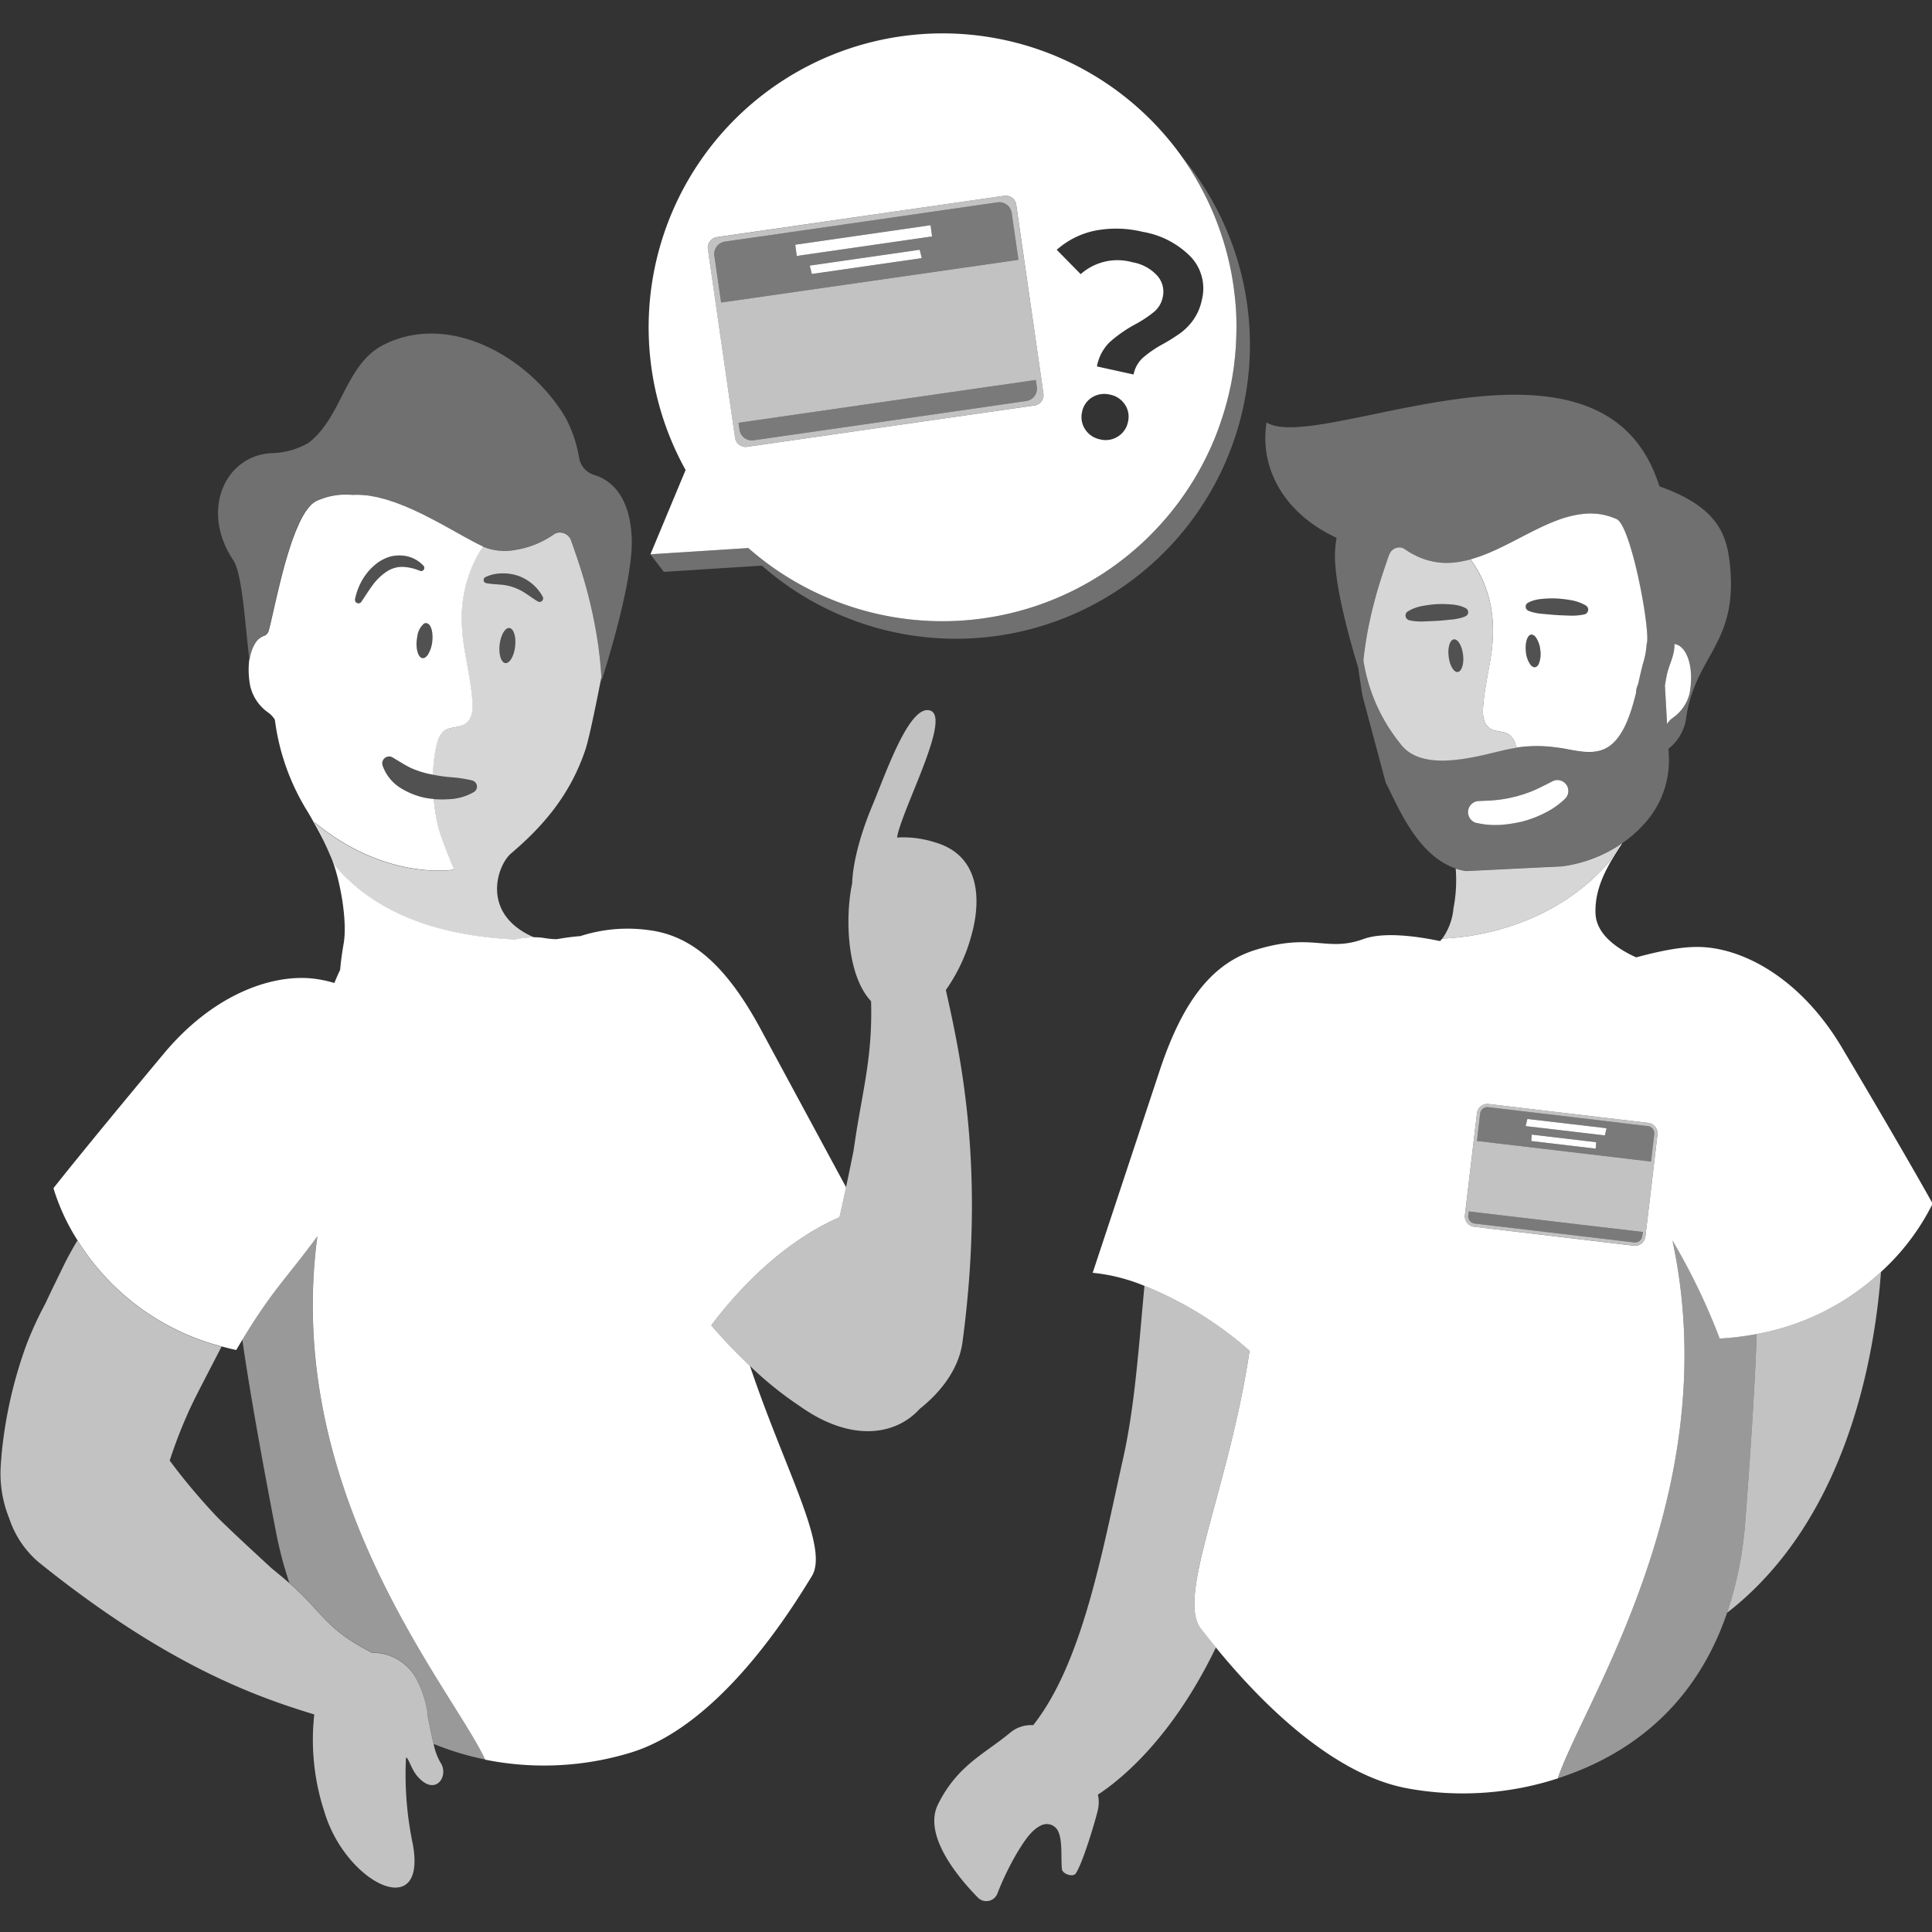
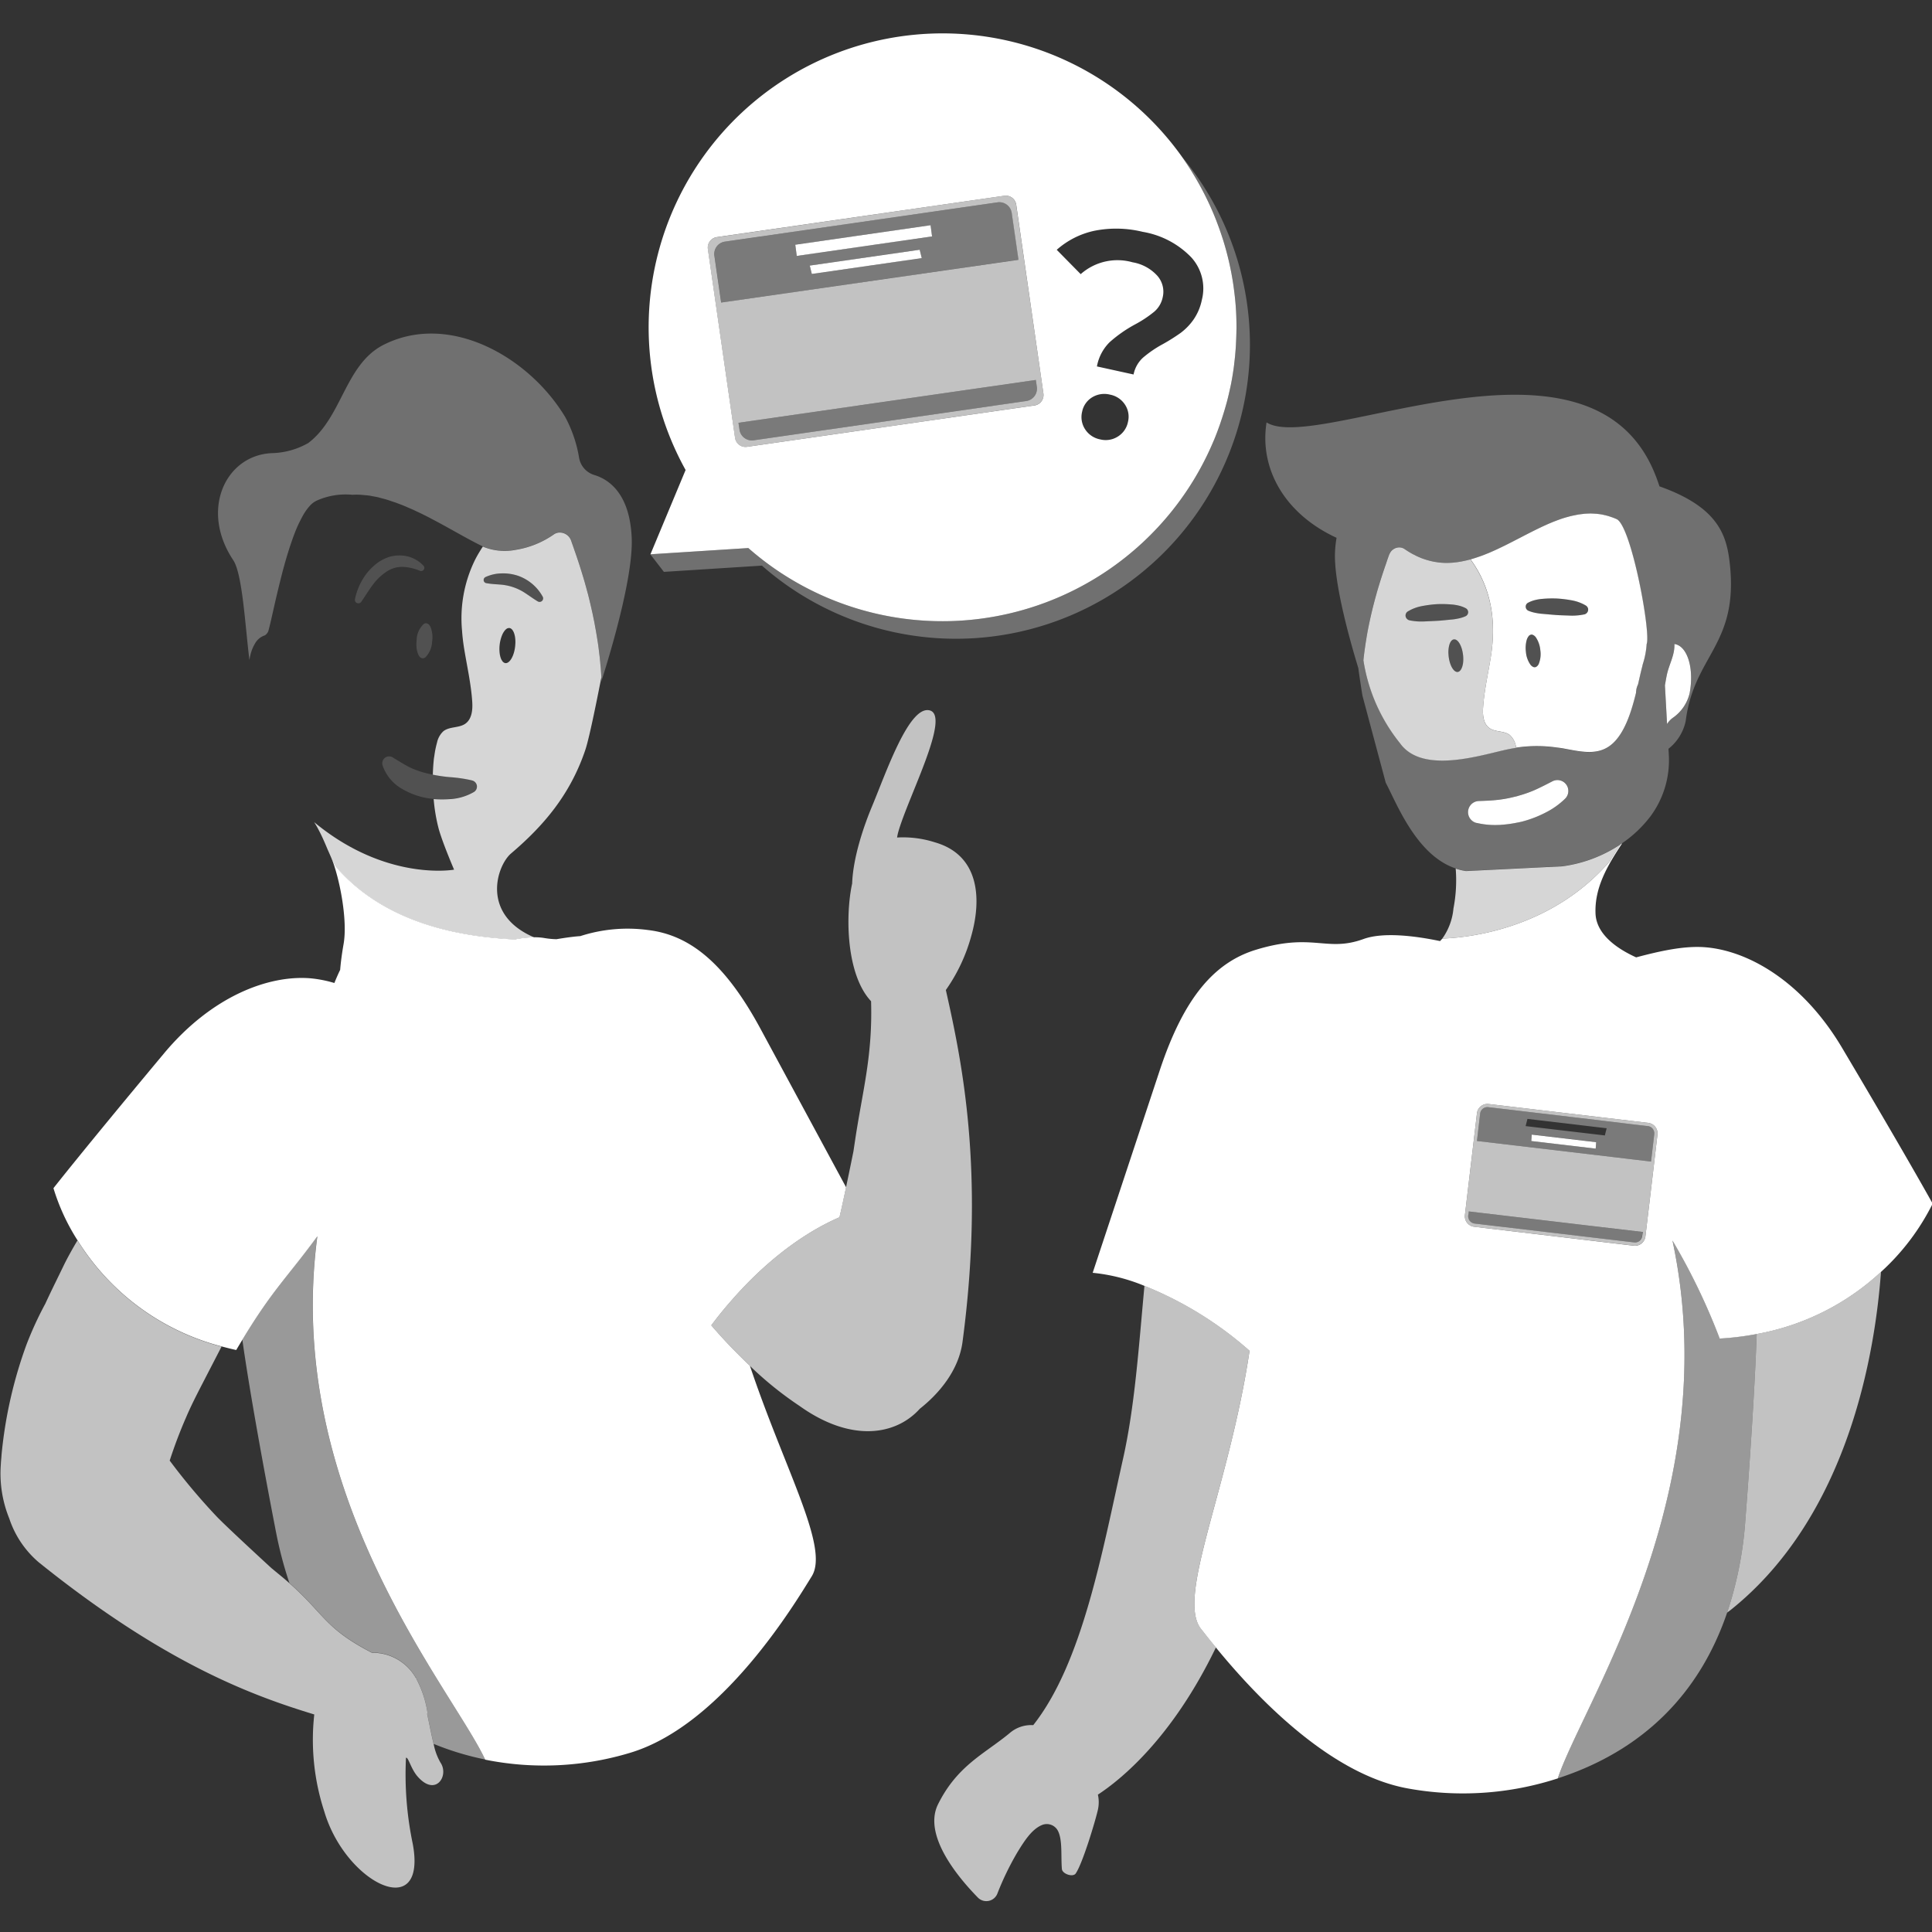
<svg xmlns="http://www.w3.org/2000/svg" viewBox="0 0 300 300">
  <rect x="0" y="0" width="300" height="300" fill="#333333" stroke="none" />
  <g fill="#fff">
    <path d="m 185.15 26.79 a 45.8 45.8 0 0 1 3.69 7.38 c .04 .11 .08 .21 .12 .32 q .44 1.15 .82 2.32 c .03 .09 .06 .18 .09 .27 a 45.99 45.99 0 0 1 1.33 5.28 c .03 .15 .05 .29 .08 .44 q .2 1.1 .34 2.21 c .02 .19 .05 .37 .07 .56 .1 .84 .18 1.68 .23 2.52 0 .04 .01 .08 .01 .12 q .08 1.35 .07 2.72 c 0 .17 -.01 .35 -.01 .52 q -.02 1.07 -.08 2.14 -.02 .38 -.05 .75 c -.05 .7 -.13 1.39 -.21 2.09 -.03 .2 -.04 .4 -.07 .61 q -.18 1.33 -.44 2.65 c -.03 .15 -.07 .3 -.1 .46 q -.23 1.09 -.51 2.17 c -.07 .28 -.15 .55 -.23 .82 q -.27 .95 -.58 1.89 c -.09 .26 -.17 .52 -.26 .78 -.3 .87 -.62 1.73 -.98 2.58 a 45.66 45.66 0 0 1 -64.8 22.05 q -1.63 -.93 -3.15 -1.97 a 45.66 45.66 0 0 1 -4.33 -3.37 l -15.22 .97 2.11 2.73 15.22 -.97 a 45.65 45.65 0 0 0 65.19 -63.53 c .53 .74 1.02 1.49 1.5 2.26 q .08 .11 .15 .23 z" opacity=".3" />
    <path d="m 49.27 191.96 c -4.7 6.43 -6.89 8.22 -11.64 16.06 1.17 8.32 3.53 21.11 5.08 29.11 q .08 .44 .17 .87 a 60.79 60.79 0 0 0 2.06 7.81 c 5.52 4.89 5.47 7 12.81 10.8 a 7.7 7.7 0 0 1 6.8 3.88 l .02 -.05 c .06 .13 .11 .26 .17 .39 a 16.37 16.37 0 0 1 1.65 5.16 l -.07 .08 c .37 1.69 .68 3.34 1.02 4.72 a 43.98 43.98 0 0 0 7.99 2.42 c -5.16 -11.06 -31.39 -41.26 -26.06 -81.25 z" opacity=".5" />
    <path d="m 79.35 132.53 c 4.99 -4.25 9.18 -9.07 11.55 -16.12 .67 -2.02 1.98 -8.69 2.48 -11.24 -.01 -.16 -.02 -.32 -.03 -.49 -.03 -.41 -.05 -.82 -.09 -1.22 -.02 -.18 -.04 -.36 -.05 -.54 -.04 -.41 -.08 -.83 -.13 -1.23 -.02 -.16 -.04 -.32 -.06 -.48 -.05 -.42 -.1 -.84 -.16 -1.24 -.02 -.14 -.04 -.28 -.07 -.43 -.06 -.42 -.13 -.84 -.2 -1.25 -.02 -.12 -.04 -.23 -.06 -.35 -.08 -.43 -.15 -.85 -.23 -1.26 -.02 -.1 -.04 -.2 -.06 -.31 -.09 -.42 -.17 -.84 -.26 -1.25 -.02 -.09 -.04 -.17 -.06 -.26 -.09 -.42 -.19 -.83 -.28 -1.23 -.02 -.07 -.04 -.14 -.05 -.21 -.1 -.41 -.2 -.82 -.3 -1.21 l -.05 -.17 c -.11 -.4 -.21 -.8 -.32 -1.18 -.01 -.03 -.02 -.06 -.02 -.08 -.11 -.4 -.23 -.8 -.34 -1.18 l -.02 -.05 c -.72 -2.42 -1.42 -4.34 -1.86 -5.61 a 1.87 1.87 0 0 0 -.77 -.96 1.85 1.85 0 0 0 -.75 -.27 1.74 1.74 0 0 0 -.4 -.01 1.64 1.64 0 0 0 -.77 .29 14.21 14.21 0 0 1 -2.9 1.56 14.07 14.07 0 0 1 -2.96 .82 8.95 8.95 0 0 1 -5 -.43 l -.15 -.07 c -.28 .42 -.56 .87 -.83 1.34 q -.2 .36 -.39 .73 a 20.57 20.57 0 0 0 -2.02 10.92 c .06 .87 .16 1.77 .31 2.72 .45 2.81 1.1 5.59 1.28 8.42 .08 1.24 -.06 2.67 -1.08 3.38 -.99 .69 -2.46 .41 -3.41 1.17 a 3.37 3.37 0 0 0 -.98 1.76 14.89 14.89 0 0 0 -.41 2.02 c -.03 .2 -.07 .4 -.09 .61 -.01 .1 -.02 .21 -.03 .31 -.06 .66 -.1 1.34 -.12 2.04 a 23.55 23.55 0 0 0 2.6 .38 21.63 21.63 0 0 1 3.4 .49 l .11 .03 a .98 .98 0 0 1 .27 1.79 8.34 8.34 0 0 1 -3.78 1.11 17.74 17.74 0 0 1 -2.47 -.01 26.73 26.73 0 0 0 .77 4.58 c .6 2.2 2.4 6.38 2.4 6.38 s -10.53 1.91 -21.73 -7.38 c .22 .34 .42 .68 .6 1.02 .06 .11 .12 .23 .18 .34 .12 .23 .23 .45 .34 .68 .06 .13 .12 .25 .18 .38 q .15 .33 .29 .65 c .06 .13 .11 .26 .17 .39 l .35 .83 c .16 .36 .32 .71 .47 1.07 .06 .12 .12 .25 .17 .37 .07 .14 .13 .28 .2 .43 .14 .27 .28 .54 .43 .81 7.68 8.91 19.51 10.87 27.74 11.27 .29 -.06 .58 -.11 .86 -.15 a 14.66 14.66 0 0 1 2.21 -.18 c -8.39 -3.58 -5.81 -11.17 -3.62 -13.04 z m -3.84 -41.98 h -.01 a .5 .5 0 0 1 -.12 -.94 6.11 6.11 0 0 1 2.43 -.57 7.27 7.27 0 0 1 2.61 .36 7.02 7.02 0 0 1 3.86 3.27 .55 .55 0 0 1 -.77 .72 l -.02 -.01 c -.68 -.41 -1.27 -.85 -1.87 -1.24 a 8.03 8.03 0 0 0 -1.84 -.93 8.18 8.18 0 0 0 -2.01 -.43 c -.71 -.06 -1.46 -.08 -2.26 -.23 z m 2.53 12.16 a 1.39 1.39 0 0 1 -.1 -.16 1.35 1.35 0 0 1 -.08 -.12 2.77 2.77 0 0 1 -.21 -.64 c -.01 -.06 -.03 -.12 -.04 -.19 a 5.76 5.76 0 0 1 .36 -2.99 2.88 2.88 0 0 1 .41 -.7 1.42 1.42 0 0 1 .23 -.23 .69 .69 0 0 1 .49 -.16 c .58 .07 .96 1.06 .93 2.31 -.01 .18 -.02 .36 -.04 .55 -.17 1.5 -.85 2.66 -1.52 2.59 a .69 .69 0 0 1 -.42 -.26 z" opacity=".8" />
    <path d="m 194.03 209.74 a 56.15 56.15 0 0 0 -16.32 -10.08 c -.91 9.77 -1.5 18.72 -3.34 26.93 -3.22 14.39 -6.28 31.6 -13.93 41.29 a 5.12 5.12 0 0 0 -3.7 1.27 c -3.86 3.19 -8.08 4.98 -11.08 11.01 -2.37 4.77 3.03 11.27 6.18 14.49 a 1.84 1.84 0 0 0 3.03 -.61 44.4 44.4 0 0 1 3.1 -6.4 c 1.15 -1.88 2.29 -3.63 3.85 -4.26 a 1.95 1.95 0 0 1 2.47 .94 c .72 1.44 .43 3.95 .6 5.9 .07 .76 1.71 1.32 2.14 .7 1.05 -1.5 3 -7.96 3.44 -9.85 a 5.41 5.41 0 0 0 .01 -2.4 c 3.53 -2.31 11.51 -8.72 18.33 -22.86 -1.02 -1.25 -1.81 -2.26 -2.32 -2.9 -3.89 -4.92 4.32 -21.67 7.54 -43.17 z" opacity=".7" />
    <path d="m 223.97 145.74 c 5.55 -.19 17.52 -2.17 26 -12 .5 -.87 1.06 -1.73 1.64 -2.61 a 21.42 21.42 0 0 1 -9 3.39 l -14.97 .74 a 8.94 8.94 0 0 1 -1.6 -.39 23.07 23.07 0 0 1 -.35 6.21 9.5 9.5 0 0 1 -1.72 4.65 z" opacity=".8" />
    <path d="m 235.37 115.79 a 3.13 3.13 0 0 0 -.91 -1.63 c -.88 -.71 -2.24 -.44 -3.17 -1.09 -.95 -.66 -1.08 -1.99 -1 -3.14 .17 -2.64 .77 -5.22 1.19 -7.83 .91 -5.66 -.09 -9.77 -1.65 -12.8 a 18.46 18.46 0 0 0 -1.5 -2.43 c -.06 .02 -.13 .03 -.19 .04 -.28 .08 -.57 .14 -.85 .2 l -.03 .01 c -.12 .02 -.23 .05 -.35 .07 -.29 .05 -.58 .1 -.87 .13 -.11 .01 -.22 .03 -.32 .04 -.37 .03 -.73 .05 -1.1 .05 -.03 0 -.06 0 -.09 0 a 10.93 10.93 0 0 1 -1.2 -.08 c -.1 -.01 -.2 -.03 -.3 -.05 -.3 -.04 -.59 -.1 -.89 -.17 -.14 -.03 -.27 -.07 -.41 -.11 -.27 -.07 -.53 -.16 -.79 -.25 -.14 -.05 -.29 -.11 -.43 -.17 -.22 -.09 -.44 -.19 -.66 -.3 l -.15 -.08 c -.13 -.07 -.26 -.12 -.38 -.19 a 13.31 13.31 0 0 1 -1.2 -.74 1.45 1.45 0 0 0 -.69 -.26 1.65 1.65 0 0 0 -1.62 .91 1.55 1.55 0 0 0 -.1 .2 c -.14 .39 -.3 .84 -.47 1.36 -.29 .83 -.63 1.84 -.98 2.97 -.19 .62 -.39 1.27 -.58 1.97 -.11 .39 -.22 .8 -.33 1.22 -.22 .84 -.43 1.72 -.63 2.64 s -.39 1.88 -.55 2.87 c -.18 1.09 -.34 2.21 -.46 3.37 a 27.08 27.08 0 0 0 5.67 12.87 c 3.21 4.52 11.2 2.27 15.75 1.19 .81 -.19 1.57 -.35 2.31 -.46 -.03 -.13 -.04 -.24 -.07 -.33 z m -8.2 -12.74 c -.01 .05 -.02 .1 -.03 .15 a 2.69 2.69 0 0 1 -.15 .5 c -.15 .36 -.36 .6 -.63 .64 -.62 .07 -1.25 -1.01 -1.41 -2.4 -.02 -.18 -.03 -.35 -.04 -.51 a 4.73 4.73 0 0 1 .06 -.93 c .12 -.7 .41 -1.18 .8 -1.22 .62 -.07 1.25 1.01 1.41 2.4 a 5.07 5.07 0 0 1 -.01 1.37 z m .34 -7.34 l -.01 .01 a 5.49 5.49 0 0 1 -1.09 .33 8.33 8.33 0 0 1 -1.07 .16 c -.71 .06 -1.42 .15 -2.12 .19 s -1.42 .07 -2.13 .1 a 9.08 9.08 0 0 1 -2.2 -.17 h -.01 a .83 .83 0 0 1 -.49 -.32 .74 .74 0 0 1 .22 -1.07 6.53 6.53 0 0 1 2.16 -.82 18.34 18.34 0 0 1 2.27 -.3 16.84 16.84 0 0 1 2.29 .04 6.93 6.93 0 0 1 1.14 .17 4.59 4.59 0 0 1 1.12 .41 .72 .72 0 0 1 .31 .32 .69 .69 0 0 1 -.39 .95 z" opacity=".8" />
    <path d="m 64.7 99.34 a 5.88 5.88 0 0 0 -.03 1.06 3.7 3.7 0 0 0 .21 1.05 1.73 1.73 0 0 0 .26 .49 .62 .62 0 0 0 .94 .11 3.76 3.76 0 0 0 1.02 -2.42 4.37 4.37 0 0 0 -.27 -2.32 1.4 1.4 0 0 0 -.18 -.27 .74 .74 0 0 0 -.29 -.21 .54 .54 0 0 0 -.15 -.05 .65 .65 0 0 0 -.41 .11 3.51 3.51 0 0 0 -1.1 2.45 z" opacity=".15" />
-     <path d="m 79.12 97.53 a .69 .69 0 0 0 -.49 .16 1.42 1.42 0 0 0 -.23 .23 2.84 2.84 0 0 0 -.41 .7 5.44 5.44 0 0 0 -.38 1.5 5.5 5.5 0 0 0 .02 1.49 c .01 .07 .03 .13 .04 .19 a 2.77 2.77 0 0 0 .21 .64 1.16 1.16 0 0 0 .08 .12 1.39 1.39 0 0 0 .1 .16 .69 .69 0 0 0 .44 .27 c .66 .08 1.34 -1.08 1.52 -2.59 .02 -.19 .03 -.37 .04 -.55 .01 -1.27 -.36 -2.26 -.94 -2.32 z" opacity=".15" />
    <path d="m 73.36 121.18 l -.11 -.03 a 21.63 21.63 0 0 0 -3.4 -.49 23.55 23.55 0 0 1 -2.6 -.38 c -.2 -.04 -.4 -.07 -.6 -.11 a 14.48 14.48 0 0 1 -2.87 -.94 c -.89 -.43 -1.67 -.94 -2.66 -1.53 l -.14 -.09 a 1.07 1.07 0 0 0 -1.57 1.25 6.71 6.71 0 0 0 2.59 3.37 11.8 11.8 0 0 0 3.86 1.61 10.93 10.93 0 0 0 1.51 .21 17.74 17.74 0 0 0 2.47 .01 8.34 8.34 0 0 0 3.78 -1.11 .98 .98 0 0 0 -.27 -1.79 z" opacity=".15" />
    <path d="m 80.42 89.4 a 7.27 7.27 0 0 0 -2.61 -.36 6.11 6.11 0 0 0 -2.43 .57 .5 .5 0 0 0 .12 .94 h .01 c .8 .15 1.55 .17 2.26 .24 a 8.18 8.18 0 0 1 2.01 .43 8.03 8.03 0 0 1 1.84 .93 c .6 .39 1.19 .83 1.87 1.24 l .02 .01 a .55 .55 0 0 0 .77 -.72 7.02 7.02 0 0 0 -3.86 -3.28 z" opacity=".15" />
    <path d="m 62.43 88.02 a 7.69 7.69 0 0 1 2.79 .62 h .01 a .49 .49 0 0 0 .54 -.78 5.01 5.01 0 0 0 -3.26 -1.59 5.92 5.92 0 0 0 -1.92 .16 6.65 6.65 0 0 0 -1.73 .8 8.76 8.76 0 0 0 -2.48 2.62 9.81 9.81 0 0 0 -1.26 3.2 .54 .54 0 0 0 .97 .41 l .01 -.02 c .62 -.89 1.15 -1.78 1.75 -2.58 a 8.61 8.61 0 0 1 2.06 -2.02 4.38 4.38 0 0 1 2.52 -.82 z" opacity=".15" />
    <path d="m 238.51 99 a 1.14 1.14 0 0 0 -.49 -.42 .15 .15 0 0 0 -.02 -.01 .54 .54 0 0 0 -.23 -.03 .63 .63 0 0 0 -.41 .25 1.83 1.83 0 0 0 -.32 .68 4.69 4.69 0 0 0 -.1 1.74 c .16 1.4 .79 2.48 1.41 2.4 a .54 .54 0 0 0 .22 -.08 1.02 1.02 0 0 0 .36 -.43 4.08 4.08 0 0 0 .25 -2.16 4.22 4.22 0 0 0 -.67 -1.94 z" opacity=".15" />
    <path d="m 225.78 99.26 c -.39 .04 -.68 .53 -.8 1.22 a 4.73 4.73 0 0 0 -.06 .93 c 0 .17 .02 .34 .04 .51 .16 1.4 .79 2.48 1.41 2.4 .26 -.03 .48 -.27 .63 -.63 a 2.69 2.69 0 0 0 .15 -.5 c .01 -.05 .02 -.1 .03 -.15 a 5.07 5.07 0 0 0 .02 -1.39 c -.17 -1.38 -.8 -2.46 -1.42 -2.39 z" opacity=".15" />
    <path d="m 227.57 94.45 a 4.59 4.59 0 0 0 -1.12 -.41 6.93 6.93 0 0 0 -1.14 -.17 16.84 16.84 0 0 0 -2.29 -.04 18.34 18.34 0 0 0 -2.27 .3 6.53 6.53 0 0 0 -2.16 .82 .74 .74 0 0 0 -.22 1.07 .83 .83 0 0 0 .49 .32 h .01 a 9.08 9.08 0 0 0 2.2 .17 c .71 -.04 1.42 -.05 2.13 -.1 s 1.41 -.13 2.12 -.19 a 8.33 8.33 0 0 0 1.07 -.16 5.49 5.49 0 0 0 1.09 -.33 l .01 -.01 a .69 .69 0 0 0 .37 -.94 .72 .72 0 0 0 -.29 -.33 z" opacity=".15" />
    <path d="m 246.58 94.47 a .78 .78 0 0 0 -.35 -.46 6.55 6.55 0 0 0 -2.17 -.8 18.4 18.4 0 0 0 -2.27 -.28 16.83 16.83 0 0 0 -2.29 .06 6.71 6.71 0 0 0 -1.14 .18 4.57 4.57 0 0 0 -1.11 .42 .68 .68 0 0 0 -.27 .97 .75 .75 0 0 0 .34 .29 h .01 a 5.47 5.47 0 0 0 1.09 .32 8.51 8.51 0 0 0 1.07 .15 c .71 .06 1.42 .14 2.12 .18 s 1.42 .05 2.13 .09 a 9.09 9.09 0 0 0 2.2 -.18 h .01 a .77 .77 0 0 0 .63 -.94 z" opacity=".15" />
    <path d="m 92.29 73.76 a 3.39 3.39 0 0 1 -2.37 -2.68 20.29 20.29 0 0 0 -2.13 -6.28 c -5.59 -9.37 -18.12 -16.53 -28.42 -11.16 -5.82 3.13 -6.27 11.19 -11.5 15.15 a 11.9 11.9 0 0 1 -5.57 1.57 c -7.21 .24 -11.32 8.75 -6.09 16.61 1.44 2.16 1.84 10.04 2.52 15.52 q .06 -.38 .14 -.73 a 6.23 6.23 0 0 1 .72 -1.82 2.7 2.7 0 0 1 1.56 -1.29 1.6 1.6 0 0 0 .4 -.42 .72 .72 0 0 0 .1 -.19 c .12 -.39 .26 -.98 .43 -1.7 .08 -.36 .17 -.76 .27 -1.19 .24 -1.07 .52 -2.31 .84 -3.63 .13 -.53 .26 -1.07 .4 -1.62 q .1 -.41 .21 -.83 c .14 -.56 .3 -1.11 .45 -1.67 .24 -.84 .49 -1.66 .75 -2.47 .18 -.53 .36 -1.06 .54 -1.56 q .14 -.38 .28 -.74 c .19 -.48 .39 -.95 .6 -1.38 s .42 -.84 .63 -1.22 a 8.4 8.4 0 0 1 1.01 -1.43 3.41 3.41 0 0 1 1.09 -.85 10.99 10.99 0 0 1 5.57 -.92 11.43 11.43 0 0 1 1.3 0 c .14 .01 .29 .03 .43 .04 .3 .03 .6 .05 .9 .09 .16 .02 .32 .06 .48 .09 .29 .05 .58 .1 .88 .17 .17 .04 .34 .09 .51 .14 .29 .07 .57 .14 .86 .23 .17 .05 .34 .11 .51 .17 .29 .1 .58 .19 .87 .29 .17 .06 .33 .13 .5 .19 .3 .11 .59 .22 .89 .35 .15 .06 .31 .13 .46 .2 .31 .13 .62 .26 .92 .4 .14 .06 .27 .13 .4 .19 .32 .15 .65 .3 .97 .46 .12 .06 .23 .12 .34 .17 .34 .17 .68 .34 1.01 .52 l .21 .11 c 2.06 1.08 4.02 2.22 5.73 3.14 l .06 .03 c .28 .15 .56 .3 .83 .44 l .25 .13 c .24 .12 .46 .23 .68 .34 .14 .07 .28 .14 .42 .2 a 8.95 8.95 0 0 0 5 .43 14.07 14.07 0 0 0 2.96 -.82 14.21 14.21 0 0 0 2.9 -1.56 1.64 1.64 0 0 1 .77 -.29 1.74 1.74 0 0 1 .4 .01 1.85 1.85 0 0 1 .75 .27 1.87 1.87 0 0 1 .77 .96 c .44 1.27 1.14 3.2 1.86 5.61 l .02 .05 c .11 .38 .23 .78 .34 1.18 .01 .03 .02 .06 .02 .08 .11 .38 .21 .78 .32 1.18 l .05 .17 c .1 .39 .2 .8 .3 1.21 .02 .07 .04 .14 .05 .21 .1 .4 .19 .82 .28 1.23 .02 .09 .04 .17 .06 .26 .09 .41 .18 .83 .26 1.25 .02 .1 .04 .2 .06 .31 .08 .41 .16 .84 .23 1.26 .02 .12 .04 .23 .06 .35 .07 .41 .14 .83 .2 1.25 .02 .14 .05 .28 .07 .43 .06 .41 .11 .83 .16 1.24 .02 .16 .04 .32 .06 .48 .05 .41 .09 .82 .13 1.23 .02 .18 .04 .36 .05 .54 .03 .4 .06 .81 .09 1.22 .01 .16 .02 .32 .03 .47 v .01 c .01 .13 .02 .26 .02 .39 l -.09 .48 c 1.12 -3.47 5.06 -16.24 4.78 -22.51 -.3 -6.87 -3.55 -9.06 -5.8 -9.74 z" opacity=".3" />
    <path d="m 268.63 87.79 c -.46 -4.5 -1.62 -8.97 -10.95 -12.27 -.02 -.06 -.04 -.12 -.06 -.19 -.07 -.21 -.14 -.41 -.21 -.61 -.09 -.24 -.17 -.48 -.27 -.74 -.01 -.02 -.02 -.03 -.02 -.04 -9.92 -25.76 -52.59 -3.34 -60.45 -8.35 -1.13 7.11 2.73 14.16 10.87 17.92 a 17.01 17.01 0 0 0 -.24 2.22 c -.21 4.72 2.25 13.53 3.63 18.05 0 .21 .59 4.07 .64 4.28 l 3.61 13.49 c 1.63 3.03 4.72 11.27 10.86 13.3 a 8.94 8.94 0 0 0 1.6 .39 l 14.97 -.74 a 21.42 21.42 0 0 0 9 -3.39 c .09 -.06 .19 -.11 .28 -.18 a 18.94 18.94 0 0 0 4.4 -4.18 14.62 14.62 0 0 0 2.84 -9.59 l -.05 -.89 a 7.43 7.43 0 0 0 2.68 -4.33 c 1.28 -10.15 8.13 -11.75 6.87 -24.15 z m -51.25 27.57 a 27.08 27.08 0 0 1 -5.67 -12.87 c .12 -1.16 .28 -2.29 .46 -3.37 .17 -.99 .35 -1.95 .55 -2.87 s .41 -1.8 .63 -2.64 c .11 -.42 .22 -.83 .33 -1.22 .2 -.7 .39 -1.35 .58 -1.97 .35 -1.13 .69 -2.14 .98 -2.97 .18 -.52 .34 -.97 .47 -1.36 a 1.55 1.55 0 0 1 .1 -.2 1.65 1.65 0 0 1 1.61 -.89 1.45 1.45 0 0 1 .69 .26 13.31 13.31 0 0 0 1.2 .74 c .13 .07 .26 .13 .38 .19 l .18 .09 c .22 .1 .43 .21 .64 .3 .14 .06 .29 .11 .43 .17 .27 .1 .53 .18 .79 .25 .14 .04 .27 .08 .41 .11 .3 .07 .59 .12 .89 .17 .1 .02 .2 .04 .3 .05 a 10.93 10.93 0 0 0 1.2 .08 h .09 c .37 0 .73 -.02 1.1 -.05 .11 -.01 .22 -.03 .32 -.04 .29 -.04 .58 -.08 .87 -.13 .12 -.02 .23 -.04 .35 -.07 l .03 -.01 c .28 -.06 .57 -.13 .85 -.2 .06 -.02 .13 -.03 .19 -.04 s .11 -.03 .16 -.05 c .13 -.04 .25 -.07 .37 -.11 q .29 -.09 .58 -.19 c .11 -.04 .22 -.07 .33 -.11 q .4 -.14 .8 -.3 c .14 -.06 .28 -.11 .42 -.17 .16 -.07 .32 -.13 .48 -.2 .14 -.06 .28 -.12 .43 -.19 .25 -.11 .5 -.22 .74 -.34 .18 -.08 .36 -.17 .54 -.26 l .31 -.15 c 2.14 -1.05 4.26 -2.24 6.38 -3.2 l .07 -.03 q .44 -.2 .87 -.38 l .14 -.06 c .32 -.13 .63 -.26 .95 -.37 l .04 -.01 c .29 -.11 .58 -.2 .87 -.3 l .2 -.06 c .3 -.09 .61 -.18 .91 -.25 h .01 c .3 -.08 .61 -.14 .91 -.19 l .22 -.04 c .26 -.04 .51 -.08 .77 -.1 l .16 -.02 q .45 -.04 .9 -.04 h .2 q .37 0 .74 .04 c .07 .01 .14 .01 .22 .02 .3 .03 .6 .08 .9 .14 .05 .01 .1 .02 .15 .04 q .38 .08 .76 .2 c .08 .03 .16 .05 .24 .08 .3 .1 .6 .21 .9 .35 h .01 c 2.3 1.07 5.35 17.7 4.66 19.41 a 12.79 12.79 0 0 1 -.56 3 c -.05 .17 -.08 .33 -.12 .48 -.21 .78 -.42 1.74 -.66 2.79 a 3.06 3.06 0 0 0 -.31 1.3 c -.7 2.86 -1.7 6.04 -3.53 7.78 -2.2 2.09 -4.91 1.38 -7.9 .83 -.31 -.05 -.61 -.08 -.9 -.12 a 21.64 21.64 0 0 0 -6.27 .02 c -.75 .11 -1.5 .27 -2.31 .46 -4.53 1.06 -12.53 3.31 -15.73 -1.21 z m 11.91 12.42 a 1.74 1.74 0 0 1 -1.32 -1.64 1.73 1.73 0 0 1 1.68 -1.77 c .96 -.03 2 -.08 3.03 -.19 a 18.54 18.54 0 0 0 2.28 -.41 c .2 -.05 .39 -.08 .59 -.14 .11 -.03 .22 -.07 .33 -.1 a 18.77 18.77 0 0 0 2.43 -.86 c .92 -.41 1.82 -.87 2.76 -1.36 a 1.69 1.69 0 0 1 1.97 2.7 12.2 12.2 0 0 1 -3.06 2.17 17.54 17.54 0 0 1 -3.38 1.32 c -.45 .12 -.92 .21 -1.38 .3 a 18.22 18.22 0 0 1 -1.89 .25 c -.1 .01 -.21 .03 -.31 .03 -.27 .01 -.54 .02 -.8 .02 a 12.39 12.39 0 0 1 -2.94 -.32 z m 33.08 -20.12 a 6.46 6.46 0 0 1 -2.63 3.81 3.47 3.47 0 0 0 -.88 .94 l -.33 -6 c .1 -.57 .19 -1.14 .31 -1.69 .37 -1.66 1.23 -3.02 1.16 -4.72 h .03 a 1.61 1.61 0 0 1 .18 .03 c 1.9 .51 2.87 3.92 2.15 7.64 z" opacity=".3" />
    <path d="m 67.34 270.82 c -.35 -1.38 -.65 -3.03 -1.02 -4.72 l .07 -.08 a 16.37 16.37 0 0 0 -1.65 -5.16 c -.06 -.13 -.11 -.27 -.17 -.39 l -.02 .05 a 7.7 7.7 0 0 0 -6.8 -3.88 c -7.34 -3.8 -7.29 -5.91 -12.81 -10.8 -.39 -.35 -.81 -.71 -1.26 -1.08 l -1.54 -1.27 s -7 -6.43 -8.49 -8 a 96.99 96.99 0 0 1 -7.3 -8.69 q 1.12 -3.45 2.57 -6.77 c .7 -1.64 1.51 -3.23 2.32 -4.81 l 3.07 -5.94 c .03 -.06 .07 -.12 .1 -.18 a 37.41 37.41 0 0 1 -22.38 -16.49 c -.75 1.26 -1.44 2.49 -2.03 3.67 -.99 2.06 -1.96 3.98 -2.96 6.15 a 54.57 54.57 0 0 0 -2.93 6.37 68.57 68.57 0 0 0 -3.86 17 c -.02 .17 -.02 .34 -.04 .51 -.03 .37 -.07 .73 -.08 1.09 a 18.52 18.52 0 0 0 1.31 8.39 15.18 15.18 0 0 0 4.62 6.84 c 19.62 15.76 33.22 20.69 42.74 23.59 a 35.8 35.8 0 0 0 1.56 15.08 c 3.31 11.17 15.99 17.34 13.74 5.05 a 52.64 52.64 0 0 1 -1.06 -13.4 c .36 -.17 .75 1.7 1.8 2.9 2.81 3.23 4.95 -.13 3.55 -2.17 a 9.25 9.25 0 0 1 -1.05 -2.86 z" opacity=".7" />
    <path d="m 145.15 130.79 a 16.2 16.2 0 0 0 -5.85 -.74 7 7 0 0 1 .19 -.89 c 1.59 -5.56 8.27 -18.2 4.79 -18.87 -3.17 -.61 -6.64 9.56 -8.88 14.94 -1.22 2.92 -2.93 7.81 -3.08 11.97 -1.08 4.98 -.92 14.16 2.94 18.27 .25 8.5 -1.31 13.83 -2.46 21.45 l -.28 1.87 s -.56 2.78 -1.15 5.57 c -.21 .99 -.42 1.98 -.61 2.84 -.16 .72 -.3 1.35 -.42 1.82 -3.59 1.54 -10 5.14 -16.86 13.02 q -1.51 1.73 -3.04 3.75 c .23 .28 .47 .57 .75 .87 1.56 1.76 3.36 3.63 5.25 5.43 a 54.51 54.51 0 0 0 7.72 6.23 c 7.97 5.69 14.93 4.59 18.67 .43 2.92 -2.3 6.03 -5.9 6.63 -10.38 3.55 -26.62 -.19 -43.97 -2.59 -54.64 a 26.72 26.72 0 0 0 3.96 -8.44 c 1.57 -5.56 1.36 -12.49 -5.68 -14.5 z" opacity=".7" />
    <path d="m 272.78 207.14 c -.3 8.61 -1.11 20.44 -1.7 28.11 -.02 .3 -.05 .61 -.07 .91 a 57.85 57.85 0 0 1 -2.82 14.24 c .25 -.18 .49 -.36 .74 -.56 17.98 -14.53 22.2 -39.42 23.15 -52.35 a 38.37 38.37 0 0 1 -19.3 9.65 z" opacity=".7" />
    <path d="m 267.03 207.83 a 98.66 98.66 0 0 0 -7.33 -15.22 c 4.47 20.86 .21 39.9 -5.33 54.91 -4.85 13.12 -10.67 23.16 -12.48 28.62 13.25 -4.3 22.03 -13.19 26.3 -25.74 a 57.85 57.85 0 0 0 2.82 -14.24 c .02 -.3 .05 -.6 .07 -.91 .59 -7.67 1.4 -19.5 1.7 -28.11 a 44.3 44.3 0 0 1 -5.75 .69 z" opacity=".5" />
    <path d="m 255.93 174.36 l -1 -.12 -1.51 -.18 -4.33 -.51 -.44 -.05 -.4 -.05 -17.09 -2.02 a 1.64 1.64 0 0 0 -1.82 1.44 l -1.87 15.8 a 1.64 1.64 0 0 0 1.44 1.82 l 19.04 2.25 5.73 .68 a 1.63 1.63 0 0 0 1.78 -1.24 1.6 1.6 0 0 0 .04 -.2 l .43 -3.62 .26 -2.16 .39 -3.32 .11 -.91 .56 -4.78 .12 -1.02 a 1.64 1.64 0 0 0 -1.44 -1.81 z m -.93 17.57 a 1.13 1.13 0 0 1 -1.25 .99 l -5.78 -.68 -19 -2.25 a 1.13 1.13 0 0 1 -.99 -1.25 l .08 -.63 19.97 2.36 7.06 .83 z m 1.37 -11.56 l -.29 -.04 -1.95 -.23 -1.35 -.16 -1.59 -.19 -21.85 -2.58 .5 -4.26 a 1.13 1.13 0 0 1 1.25 -.99 l 17.43 2.06 .65 .08 .23 .03 4.27 .51 1.68 .2 .53 .06 a 1.13 1.13 0 0 1 .99 1.25 l -.06 .55 z" opacity=".7" />
    <path d="m 157.79 31.79 a 1.64 1.64 0 0 0 -1.86 -1.39 l -44.63 6.43 a 1.64 1.64 0 0 0 -1.39 1.86 l 4.22 29.31 a 1.64 1.64 0 0 0 1.87 1.38 l 44.63 -6.43 a 1.64 1.64 0 0 0 1.39 -1.86 z m -45.81 15.19 l -1.05 -7.27 a 1.94 1.94 0 0 1 1.64 -2.19 l 42.34 -6.1 a 1.94 1.94 0 0 1 2.19 1.64 l 1.05 7.28 z m 47.38 15.29 l -42.34 6.1 a 1.94 1.94 0 0 1 -2.19 -1.64 l -.16 -1.08 46.17 -6.65 .16 1.08 a 1.94 1.94 0 0 1 -1.64 2.19 z" opacity=".7" />
    <path d="m 228.04 188.11 l -.08 .63 a 1.13 1.13 0 0 0 .99 1.25 l 19 2.25 5.78 .68 a 1.13 1.13 0 0 0 1.25 -.99 l .07 -.63 -7.06 -.83 z" opacity=".35" />
    <path d="m 255.88 174.86 l -.53 -.06 -1.68 -.2 -4.27 -.51 -.23 -.03 -.65 -.08 -17.43 -2.06 a 1.13 1.13 0 0 0 -1.25 .99 l -.5 4.26 21.85 2.58 1.59 .19 1.35 .16 1.95 .23 .29 .04 .44 -3.71 .06 -.55 a 1.13 1.13 0 0 0 -.99 -1.25 z m -8.1 3.5 l -10 -1.18 .07 -1.01 10 1.18 z m 1.42 -2.05 l -12.3 -1.45 .28 -1.12 11.92 1.41 .38 .04 -.12 .49 z" opacity=".35" />
    <path d="m 160.84 59 l -46.17 6.65 .16 1.08 a 1.94 1.94 0 0 0 2.19 1.64 l 42.34 -6.1 a 1.94 1.94 0 0 0 1.64 -2.19 z" opacity=".35" />
    <path d="m 157.11 33.06 a 1.94 1.94 0 0 0 -2.19 -1.64 l -42.34 6.1 a 1.94 1.94 0 0 0 -1.64 2.19 l 1.05 7.27 46.17 -6.65 z m -31.05 9.48 l -.32 -1.3 17.07 -2.46 .32 1.3 z m -2.34 -2.8 l -.23 -1.74 21.01 -3.03 .23 1.74 z" opacity=".35" />
    <path d="m 188.48 68.4 c .36 -.86 .68 -1.72 .98 -2.58 .09 -.26 .17 -.52 .26 -.78 q .31 -.94 .58 -1.89 c .08 -.28 .16 -.55 .23 -.82 q .28 -1.09 .51 -2.17 c .03 -.15 .07 -.3 .1 -.46 q .26 -1.32 .44 -2.65 c .03 -.2 .05 -.4 .07 -.61 .09 -.7 .16 -1.39 .21 -2.09 q .03 -.38 .05 -.75 .06 -1.07 .08 -2.14 c 0 -.17 .01 -.35 .01 -.52 0 -.91 -.02 -1.81 -.07 -2.72 0 -.04 -.01 -.08 -.01 -.12 -.05 -.85 -.13 -1.69 -.23 -2.52 -.02 -.19 -.05 -.37 -.07 -.56 q -.14 -1.11 -.34 -2.21 c -.03 -.15 -.05 -.3 -.08 -.44 a 45.99 45.99 0 0 0 -1.33 -5.28 c -.03 -.09 -.06 -.18 -.09 -.27 q -.38 -1.17 -.82 -2.32 c -.04 -.11 -.08 -.21 -.12 -.32 a 45.74 45.74 0 0 0 -2.63 -5.57 q -.51 -.92 -1.06 -1.81 -.07 -.12 -.14 -.23 c -.48 -.77 -.98 -1.52 -1.5 -2.26 a 45.64 45.64 0 0 0 -77.05 48.67 l -5.46 13.09 15.2 -.97 a 45.79 45.79 0 0 0 4.33 3.37 q 1.52 1.04 3.15 1.97 a 45.66 45.66 0 0 0 64.8 -22.05 z m -27.85 -5.44 l -44.63 6.42 a 1.64 1.64 0 0 1 -1.86 -1.39 l -4.22 -29.31 a 1.64 1.64 0 0 1 1.39 -1.86 l 44.63 -6.42 a 1.64 1.64 0 0 1 1.86 1.39 l 4.22 29.31 a 1.64 1.64 0 0 1 -1.39 1.86 z m 14.52 2.56 a 3.46 3.46 0 0 1 -1.56 2.26 3.51 3.51 0 0 1 -2.75 .45 3.57 3.57 0 0 1 -2.35 -1.58 3.46 3.46 0 0 1 -.46 -2.71 3.39 3.39 0 0 1 1.55 -2.24 3.62 3.62 0 0 1 2.79 -.42 3.56 3.56 0 0 1 2.31 1.54 3.39 3.39 0 0 1 .47 2.7 z m .87 -7.37 l -5.69 -1.25 a 7.06 7.06 0 0 1 1.98 -3.77 20.81 20.81 0 0 1 3.97 -2.77 18.11 18.11 0 0 0 2.95 -1.96 4 4 0 0 0 1.31 -2.22 3.74 3.74 0 0 0 -.85 -3.38 6.7 6.7 0 0 0 -3.82 -2.07 8.6 8.6 0 0 0 -8.06 1.84 l -3.72 -3.78 a 12.88 12.88 0 0 1 5.87 -2.96 17.33 17.33 0 0 1 7.48 .17 13.61 13.61 0 0 1 7.52 3.94 7.16 7.16 0 0 1 1.66 6.64 8.24 8.24 0 0 1 -1.32 3.09 9.09 9.09 0 0 1 -1.98 2.03 29.45 29.45 0 0 1 -2.73 1.72 17.69 17.69 0 0 0 -3.12 2.13 4.79 4.79 0 0 0 -1.45 2.6 z" />
-     <path d="m 41.68 110.67 a 3.73 3.73 0 0 1 1 1.09 35.47 35.47 0 0 0 5.15 14.37 c 1.18 2.03 2.23 3.93 3.08 5.8 -.12 -.27 -.23 -.55 -.35 -.83 -.06 -.13 -.11 -.26 -.17 -.39 q -.14 -.33 -.29 -.65 c -.06 -.13 -.12 -.25 -.18 -.38 -.11 -.22 -.22 -.45 -.34 -.68 -.06 -.11 -.12 -.22 -.18 -.34 -.19 -.34 -.38 -.67 -.6 -1.02 11.21 9.28 21.73 7.38 21.73 7.38 s -1.8 -4.19 -2.4 -6.38 a 26.73 26.73 0 0 1 -.77 -4.58 10.93 10.93 0 0 1 -1.51 -.21 11.8 11.8 0 0 1 -3.85 -1.62 6.71 6.71 0 0 1 -2.59 -3.36 1.07 1.07 0 0 1 1.57 -1.25 l .14 .09 c .99 .59 1.77 1.1 2.66 1.53 a 14.48 14.48 0 0 0 2.87 .94 c .19 .04 .4 .07 .6 .11 .02 -.7 .05 -1.38 .12 -2.04 .01 -.1 .01 -.21 .03 -.31 .02 -.21 .06 -.4 .09 -.61 a 14.89 14.89 0 0 1 .41 -2.02 3.37 3.37 0 0 1 .98 -1.76 c .94 -.76 2.41 -.48 3.41 -1.17 1.02 -.71 1.16 -2.15 1.08 -3.38 -.19 -2.84 -.83 -5.62 -1.28 -8.42 -.15 -.95 -.26 -1.85 -.31 -2.72 a 20.57 20.57 0 0 1 2.02 -10.92 q .19 -.38 .39 -.73 c .27 -.47 .54 -.92 .83 -1.34 -.09 -.04 -.18 -.09 -.27 -.13 -.22 -.11 -.45 -.22 -.68 -.34 l -.25 -.13 c -.27 -.14 -.54 -.28 -.83 -.44 l -.06 -.03 c -1.71 -.92 -3.66 -2.06 -5.73 -3.14 l -.21 -.11 c -.34 -.17 -.67 -.35 -1.01 -.52 -.11 -.06 -.23 -.12 -.34 -.17 -.32 -.16 -.64 -.31 -.97 -.46 -.13 -.06 -.27 -.13 -.4 -.19 -.3 -.14 -.61 -.27 -.92 -.4 -.15 -.07 -.31 -.14 -.46 -.2 -.3 -.12 -.59 -.23 -.89 -.35 -.17 -.06 -.33 -.13 -.5 -.19 -.29 -.11 -.58 -.2 -.87 -.29 -.17 -.06 -.34 -.12 -.51 -.17 -.29 -.09 -.57 -.16 -.86 -.23 -.17 -.04 -.34 -.1 -.51 -.14 -.29 -.07 -.58 -.12 -.88 -.17 -.16 -.03 -.32 -.07 -.48 -.09 -.3 -.05 -.6 -.07 -.9 -.09 -.14 -.01 -.29 -.04 -.43 -.04 a 11.43 11.43 0 0 0 -1.3 0 10.99 10.99 0 0 0 -5.57 .92 3.41 3.41 0 0 0 -1.09 .85 8.4 8.4 0 0 0 -1.01 1.43 c -.22 .37 -.43 .78 -.63 1.22 s -.4 .9 -.6 1.38 q -.14 .37 -.28 .74 c -.19 .5 -.37 1.03 -.54 1.56 -.26 .8 -.51 1.63 -.75 2.47 -.16 .56 -.31 1.12 -.45 1.67 q -.11 .42 -.21 .83 c -.14 .55 -.27 1.09 -.4 1.62 -.32 1.33 -.6 2.57 -.84 3.63 -.1 .43 -.19 .82 -.27 1.19 -.17 .72 -.31 1.31 -.43 1.7 a .72 .72 0 0 1 -.1 .19 1.6 1.6 0 0 1 -.4 .42 2.7 2.7 0 0 0 -1.59 1.27 6.23 6.23 0 0 0 -.72 1.82 q -.09 .35 -.14 .73 c -.01 -.05 -.01 -.1 -.02 -.16 a 12.98 12.98 0 0 0 .14 4.22 6.95 6.95 0 0 0 2.82 4.12 z m 24.54 -13.91 a .54 .54 0 0 1 .15 .05 .74 .74 0 0 1 .29 .21 1.4 1.4 0 0 1 .18 .27 3.12 3.12 0 0 1 .28 1 5.25 5.25 0 0 1 .04 .63 6.03 6.03 0 0 1 -.04 .69 4.68 4.68 0 0 1 -.68 2.05 1.66 1.66 0 0 1 -.34 .37 .62 .62 0 0 1 -.94 -.11 1.73 1.73 0 0 1 -.26 -.49 3.7 3.7 0 0 1 -.21 -1.05 5.88 5.88 0 0 1 .03 -1.06 c .02 -.15 .04 -.3 .07 -.44 a 3.14 3.14 0 0 1 1.04 -2.04 .65 .65 0 0 1 .39 -.08 z m -9.84 -6.91 a 8.76 8.76 0 0 1 2.48 -2.62 6.65 6.65 0 0 1 1.73 -.8 5.92 5.92 0 0 1 1.92 -.16 5.01 5.01 0 0 1 3.26 1.59 .49 .49 0 0 1 -.54 .78 h -.01 a 7.69 7.69 0 0 0 -2.79 -.62 4.38 4.38 0 0 0 -2.51 .82 8.61 8.61 0 0 0 -2.06 2.02 c -.6 .81 -1.14 1.69 -1.75 2.58 l -.01 .02 a .54 .54 0 0 1 -.97 -.41 9.81 9.81 0 0 1 1.25 -3.2 z" />
    <path d="m 100.67 144.42 a 23.87 23.87 0 0 0 -10.56 .94 c -1.06 .07 -2.32 .25 -3.71 .48 a 12.92 12.92 0 0 1 -1.92 -.19 8.69 8.69 0 0 0 -1.49 -.11 14.66 14.66 0 0 0 -2.21 .18 c -.28 .04 -.57 .1 -.86 .15 -8.23 -.4 -20.06 -2.36 -27.74 -11.27 -.16 -.27 -.3 -.54 -.43 -.81 -.07 -.14 -.14 -.28 -.2 -.43 -.05 -.1 -.1 -.21 -.15 -.31 1.34 3.26 2.61 9.82 1.95 13.55 -.25 1.43 -.43 2.76 -.53 4 -.3 .61 -.6 1.3 -.9 2.04 a 18.93 18.93 0 0 0 -3.72 -.73 c -6.53 -.53 -15.31 2.79 -22.7 11.62 -12.54 15.02 -17.2 20.97 -17.2 20.97 a 32.53 32.53 0 0 0 3.73 8.08 37.41 37.41 0 0 0 22.38 16.49 c .74 .2 1.49 .39 2.27 .56 .33 -.56 .65 -1.09 .96 -1.6 4.75 -7.85 6.94 -9.63 11.64 -16.06 -5.33 39.99 20.9 70.19 26.06 81.27 a 46.18 46.18 0 0 0 22.55 -1.08 c 14.27 -4.31 25.56 -23.2 28.16 -27.4 2.76 -4.46 -4.14 -16.4 -9.6 -32.67 -1.89 -1.8 -3.69 -3.66 -5.25 -5.43 -.28 -.3 -.52 -.59 -.75 -.87 q 1.52 -2.02 3.04 -3.75 c 6.86 -7.89 13.28 -11.48 16.86 -13.02 .12 -.48 .26 -1.11 .42 -1.82 .19 -.87 .4 -1.85 .61 -2.84 -2.47 -4.57 -7.15 -13.24 -13.29 -24.61 -5.48 -10.14 -10.92 -14.54 -17.42 -15.33 z" />
    <path d="m 231.48 102.09 c -.42 2.61 -1.02 5.2 -1.19 7.83 -.08 1.15 .06 2.48 1 3.14 .92 .65 2.29 .38 3.17 1.09 a 3.13 3.13 0 0 1 .91 1.63 c .03 .1 .05 .21 .07 .31 a 21.64 21.64 0 0 1 6.27 -.02 c .3 .04 .59 .07 .9 .12 2.99 .55 5.7 1.26 7.9 -.83 1.83 -1.74 2.83 -4.91 3.53 -7.78 a 3.06 3.06 0 0 1 .31 -1.3 c .24 -1.05 .45 -2.01 .66 -2.79 .03 -.16 .07 -.32 .12 -.48 a 12.79 12.79 0 0 0 .56 -3 c .69 -1.71 -2.37 -18.34 -4.66 -19.4 h -.01 c -.3 -.14 -.6 -.25 -.9 -.35 -.08 -.03 -.16 -.05 -.24 -.08 q -.38 -.12 -.76 -.2 c -.05 -.01 -.1 -.03 -.15 -.04 -.3 -.06 -.6 -.11 -.9 -.14 -.07 -.01 -.15 -.01 -.22 -.02 q -.37 -.03 -.74 -.04 c -.07 0 -.14 0 -.2 0 -.3 0 -.6 .02 -.9 .04 l -.16 .02 c -.26 .03 -.51 .06 -.77 .1 l -.22 .04 c -.3 .06 -.61 .12 -.91 .19 h -.01 c -.3 .08 -.61 .16 -.91 .25 l -.2 .06 c -.29 .09 -.58 .19 -.87 .3 l -.04 .01 c -.32 .12 -.63 .24 -.95 .37 l -.14 .06 q -.44 .18 -.87 .38 l -.07 .03 c -1.23 .56 -2.46 1.19 -3.69 1.83 -.89 .46 -1.79 .93 -2.69 1.37 l -.31 .15 c -.18 .09 -.36 .17 -.54 .26 -.25 .12 -.5 .23 -.74 .34 -.14 .06 -.28 .12 -.43 .19 -.16 .07 -.32 .14 -.48 .2 -.14 .06 -.28 .11 -.42 .17 q -.4 .16 -.8 .3 c -.11 .04 -.22 .07 -.33 .11 q -.29 .1 -.58 .19 c -.12 .04 -.25 .08 -.37 .11 -.05 .02 -.11 .03 -.16 .05 a 18.46 18.46 0 0 1 1.5 2.43 c 1.55 3.04 2.55 7.14 1.63 12.8 z m 7.09 1.44 a .54 .54 0 0 1 -.22 .08 .52 .52 0 0 1 -.23 -.03 1.01 1.01 0 0 1 -.44 -.33 h -.01 a 4.07 4.07 0 0 1 -.73 -2.04 4.69 4.69 0 0 1 .1 -1.74 1.83 1.83 0 0 1 .32 -.68 .63 .63 0 0 1 .41 -.25 .54 .54 0 0 1 .23 .03 c .01 0 .01 .01 .02 .01 a 1.14 1.14 0 0 1 .49 .42 4.22 4.22 0 0 1 .67 1.95 4.08 4.08 0 0 1 -.25 2.16 1.02 1.02 0 0 1 -.36 .42 z m 3.23 -10.59 a 18.4 18.4 0 0 1 2.27 .28 6.55 6.55 0 0 1 2.17 .8 .78 .78 0 0 1 .35 .46 .77 .77 0 0 1 -.61 .93 h -.01 a 9.09 9.09 0 0 1 -2.2 .18 c -.71 -.03 -1.42 -.04 -2.13 -.09 s -1.41 -.12 -2.12 -.18 a 8.51 8.51 0 0 1 -1.07 -.15 5.47 5.47 0 0 1 -1.09 -.32 h -.01 a .75 .75 0 0 1 -.34 -.29 .68 .68 0 0 1 .27 -.97 4.57 4.57 0 0 1 1.11 -.42 6.71 6.71 0 0 1 1.14 -.18 16.83 16.83 0 0 1 2.27 -.05 z" />
    <path d="m 259.73 111.48 a 6.46 6.46 0 0 0 2.63 -3.81 c .71 -3.71 -.25 -7.13 -2.15 -7.63 a 1.61 1.61 0 0 0 -.18 -.03 h -.03 c .07 1.7 -.79 3.06 -1.16 4.72 -.12 .55 -.21 1.12 -.31 1.69 l .33 6 a 3.47 3.47 0 0 1 .87 -.94 z" />
    <path d="m 229.28 127.78 a 12.39 12.39 0 0 0 2.93 .33 c .26 0 .53 -.01 .8 -.02 .1 -.01 .21 -.03 .31 -.03 a 18.22 18.22 0 0 0 1.89 -.25 c .46 -.09 .93 -.17 1.38 -.3 a 17.54 17.54 0 0 0 3.38 -1.32 12.2 12.2 0 0 0 3.06 -2.17 1.69 1.69 0 0 0 -1.97 -2.7 c -.95 .49 -1.84 .95 -2.76 1.36 a 18.77 18.77 0 0 1 -2.43 .86 c -.11 .03 -.22 .07 -.33 .1 -.19 .05 -.39 .09 -.59 .14 a 18.54 18.54 0 0 1 -2.28 .41 c -1.03 .12 -2.07 .16 -3.03 .19 a 1.73 1.73 0 0 0 -.36 3.41 z" />
    <path d="m 286.02 162.68 c -6.07 -10.22 -14.48 -15.05 -21.22 -15.59 -3.25 -.26 -6.98 .57 -10.74 1.57 -3.52 -1.6 -6.2 -3.87 -6.31 -6.82 -.15 -4 1.82 -7.38 4.14 -10.89 -.09 .06 -.19 .11 -.28 .18 -.58 .87 -1.14 1.74 -1.64 2.61 -8.48 9.83 -20.45 11.81 -26 12 -.11 .13 -.24 .26 -.36 .39 -3.93 -.82 -8.84 -1.42 -11.88 -.32 -5.79 2.1 -7.81 -1.04 -16.68 1.66 -6.48 1.97 -11.22 7.44 -14.96 18.72 l -10.42 31.45 a 28.16 28.16 0 0 1 8.04 2.03 56.15 56.15 0 0 1 16.32 10.08 c -3.22 21.5 -11.43 38.25 -7.54 43.18 .51 .64 1.3 1.66 2.32 2.9 5.33 6.51 17.1 19.59 29.81 21.88 a 47.68 47.68 0 0 0 23.27 -1.56 c 1.81 -5.46 7.64 -15.49 12.48 -28.62 5.54 -15 9.8 -34.05 5.33 -54.9 a 98.66 98.66 0 0 1 7.33 15.22 44.3 44.3 0 0 0 5.74 -.7 38.37 38.37 0 0 0 19.31 -9.65 36.01 36.01 0 0 0 8.02 -10.6 s -3.77 -6.85 -14.08 -24.22 z m -57.11 27.81 a 1.64 1.64 0 0 1 -1.44 -1.82 l 1.87 -15.8 a 1.64 1.64 0 0 1 1.82 -1.44 l 17.09 2.02 .4 .05 .44 .05 4.33 .51 1.51 .18 1 .12 a 1.64 1.64 0 0 1 1.44 1.82 l -.12 1.02 -.56 4.78 -.11 .91 -.39 3.32 -.26 2.16 -.43 3.62 a 1.6 1.6 0 0 1 -.04 .2 1.63 1.63 0 0 1 -1.78 1.24 l -5.73 -.68 z" />
-     <path d="m 249.35 175.69 l .12 -.49 -.37 -.05 -11.93 -1.4 -.27 1.11 12.3 1.45 z" />
+     <path d="m 249.35 175.69 z" />
    <path d="m 237.78 177.18 l 10 1.18 .07 -1 -10 -1.18 z" />
    <path d="m 123.49 38 l .23 1.74 21.01 -3.03 -.23 -1.74 z" />
    <path d="m 125.74 41.24 l .32 1.3 17.07 -2.46 -.32 -1.3 z" />
  </g>
</svg>